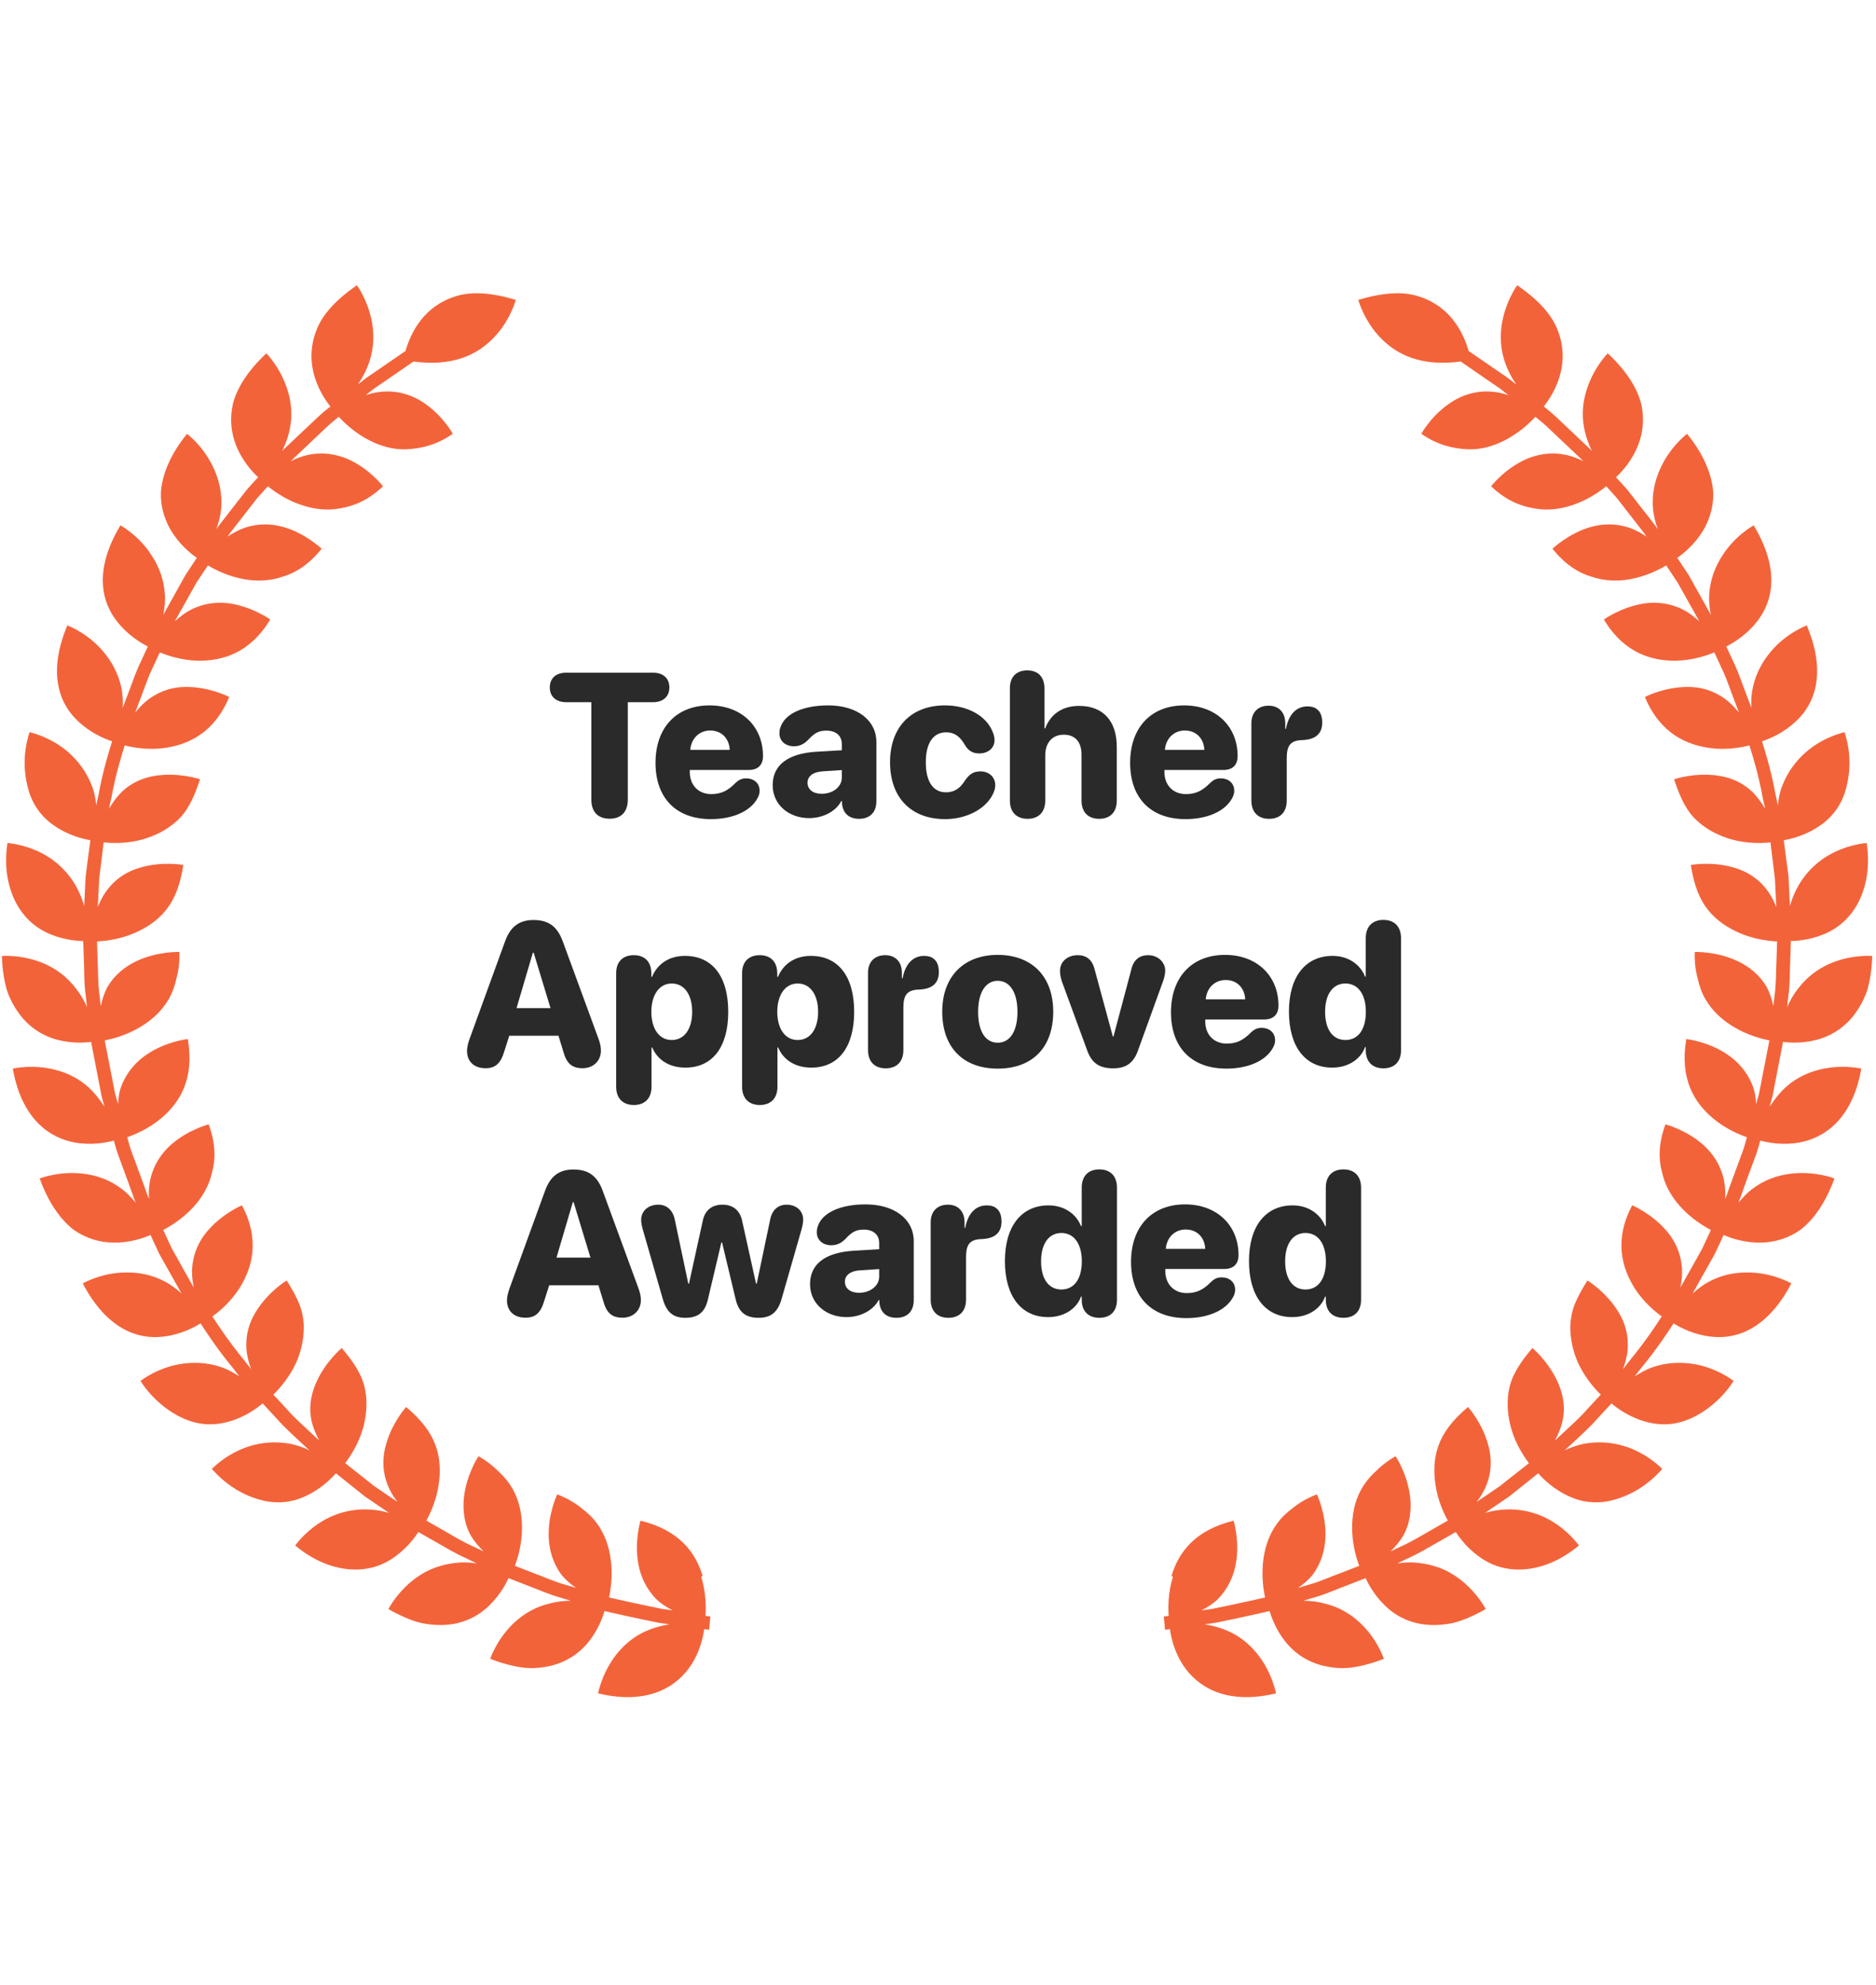
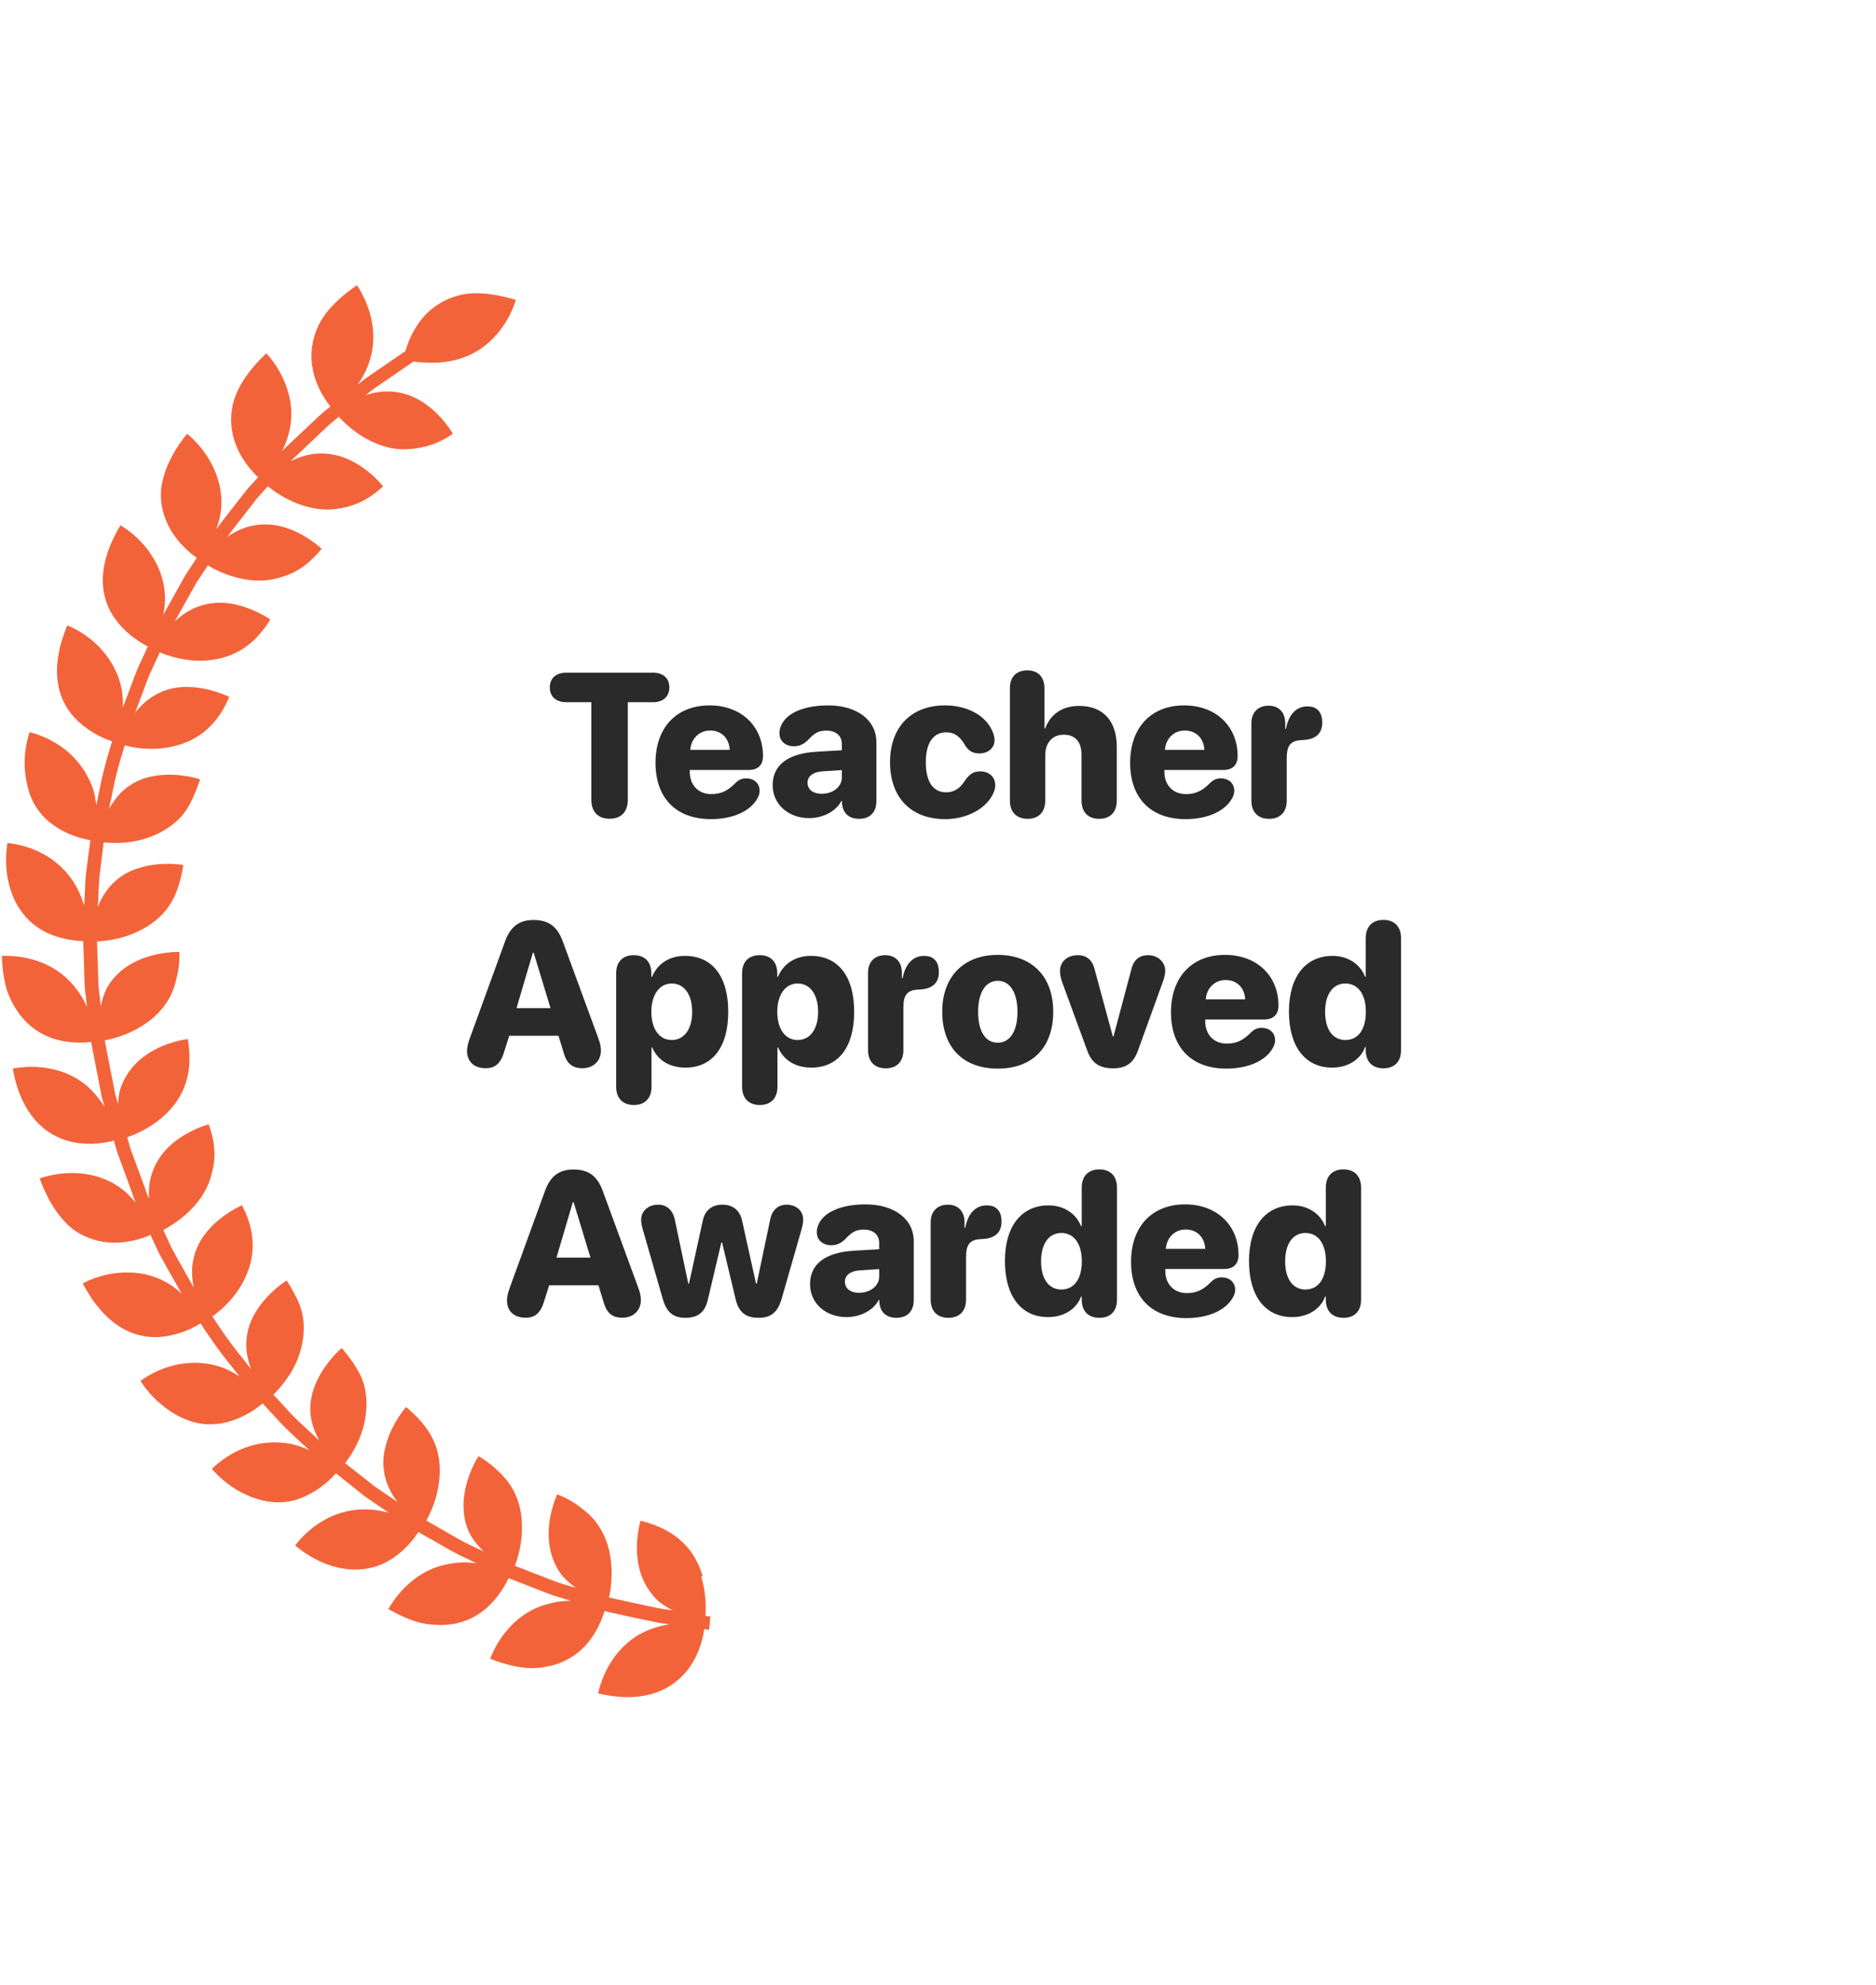
<svg xmlns="http://www.w3.org/2000/svg" width="331" height="350" viewBox="0 0 331 350" fill="none">
  <path d="M123.973 277.926C122.725 273.803 119.89 269.861 113.016 268.184C113.016 268.184 111.859 271.854 112.653 275.955C113.061 278.017 113.968 280.169 115.829 282.05C116.6 282.797 117.576 283.432 118.687 283.998C118.097 283.907 117.485 283.839 116.872 283.749C112.562 282.888 108.297 281.914 108.297 281.914C108.297 281.914 107.979 281.846 107.458 281.732C107.753 280.396 108.161 277.745 107.73 274.8C107.412 272.693 106.709 270.472 105.234 268.547C104.508 267.55 103.578 266.711 102.444 265.85C101.332 264.967 99.971 264.174 98.315 263.54C98.315 263.54 96.636 267.006 96.818 271.197C96.909 273.282 97.498 275.593 99.064 277.722C99.722 278.538 100.606 279.308 101.627 280.033C101.037 279.852 100.47 279.693 99.88 279.512C97.771 278.946 95.774 277.994 94.209 277.45C92.666 276.861 91.645 276.454 91.645 276.454C91.645 276.454 91.396 276.363 90.942 276.182C90.919 276.182 90.874 276.159 90.851 276.136C91.328 274.868 92.122 272.307 92.099 269.362C92.099 267.232 91.713 264.922 90.556 262.769C89.967 261.704 89.195 260.662 88.174 259.711C87.176 258.691 85.974 257.694 84.431 256.811C84.431 256.811 82.276 260.005 81.845 264.174C81.641 266.236 81.845 268.682 83.138 270.925C83.683 271.809 84.431 272.715 85.316 273.599C84.772 273.327 84.227 273.078 83.66 272.806C81.641 271.922 79.781 270.767 78.351 269.951C76.922 269.136 75.969 268.592 75.969 268.592C75.969 268.592 75.697 268.433 75.221 268.161C75.879 266.983 77.036 264.559 77.421 261.659C77.716 259.597 77.694 257.218 76.854 254.908C76.015 252.597 74.381 250.422 71.659 248.133C71.659 248.133 69.073 250.965 68.029 255.043C67.258 257.943 67.485 261.478 70.116 264.854C69.617 264.514 69.118 264.174 68.596 263.834C67.689 263.222 66.781 262.588 65.942 262.022C65.148 261.387 64.4 260.775 63.742 260.277C62.449 259.257 61.586 258.578 61.586 258.578C61.586 258.578 61.337 258.374 60.906 258.034C61.723 256.947 63.242 254.726 64.037 251.917C64.581 249.968 64.899 247.59 64.445 245.188C64.014 242.741 62.607 240.43 60.293 237.734C60.293 237.734 57.322 240.181 55.688 244.055C54.849 246.026 54.418 248.36 55.03 250.829C55.28 251.849 55.733 252.936 56.323 254.047C55.892 253.639 55.438 253.208 54.985 252.8C53.374 251.305 51.741 249.833 50.675 248.586C49.563 247.386 48.814 246.57 48.814 246.57C48.814 246.57 48.587 246.343 48.224 245.958C49.2 245.007 51.015 243.013 52.24 240.34C53.079 238.459 53.646 236.262 53.601 233.769C53.556 232.546 53.306 231.255 52.807 229.963C52.285 228.672 51.514 227.312 50.584 225.817C50.584 225.817 47.294 227.788 45.094 231.413C43.959 233.271 43.301 235.423 43.483 238.006C43.574 239.071 43.869 240.249 44.3 241.45C43.914 240.974 43.528 240.453 43.143 239.954C40.33 236.601 37.948 232.886 37.948 232.886C37.948 232.886 37.766 232.614 37.471 232.161C38.583 231.368 40.67 229.669 42.258 227.176C44.436 223.687 45.978 218.794 42.689 212.563C42.689 212.563 39.127 214.036 36.428 217.298C35.135 218.907 34.091 220.969 33.91 223.574C33.819 224.639 33.932 225.817 34.182 227.063C33.887 226.519 33.592 225.998 33.274 225.455C32.208 223.551 31.119 221.626 30.325 220.198C29.645 218.703 29.168 217.706 29.168 217.706C29.168 217.706 29.032 217.412 28.805 216.913C30.008 216.279 32.322 214.897 34.295 212.676C35.679 211.113 36.881 209.142 37.403 206.809C38.061 204.407 38.061 201.62 36.813 198.29C36.813 198.29 33.07 199.241 30.008 202.028C28.488 203.433 27.149 205.336 26.537 207.896C26.31 208.938 26.196 210.162 26.287 211.43C26.037 210.864 25.811 210.275 25.629 209.663C24.88 207.601 24.109 205.54 23.542 203.999C22.929 202.459 22.68 201.394 22.68 201.394C22.68 201.394 22.589 201.076 22.453 200.555C23.746 200.102 26.242 199.083 28.51 197.157C31.754 194.393 34.34 190.224 33.138 183.246C33.138 183.246 29.304 183.631 25.856 185.988C24.132 187.166 22.498 188.865 21.5 191.312C21.069 192.309 20.888 193.464 20.82 194.71C20.661 194.121 20.502 193.532 20.321 192.943C19.481 188.638 18.642 184.334 18.642 184.334C18.642 184.334 18.574 184.016 18.483 183.473C19.822 183.223 22.43 182.566 24.971 180.98C26.786 179.87 28.533 178.33 29.758 176.223C30.37 175.181 30.824 173.98 31.119 172.598C31.505 171.216 31.709 169.675 31.641 167.885C31.641 167.885 27.784 167.727 23.996 169.539C22.113 170.445 20.184 171.895 18.891 174.184C18.415 175.113 18.029 176.223 17.78 177.446C17.712 176.834 17.644 176.245 17.576 175.634C17.258 173.459 17.326 171.261 17.235 169.63C17.19 167.976 17.145 166.888 17.145 166.888C17.145 166.888 17.145 166.571 17.122 166.027C18.483 165.959 21.16 165.688 23.814 164.509C25.742 163.671 27.762 162.402 29.282 160.499C30.824 158.596 31.8 156.059 32.344 152.547C32.344 152.547 28.556 151.822 24.54 153.068C21.659 153.929 18.778 155.968 17.258 159.978C17.281 159.367 17.326 158.755 17.349 158.143C17.394 157.056 17.462 155.945 17.508 154.926C17.644 153.906 17.757 152.955 17.848 152.139C18.052 150.508 18.188 149.42 18.188 149.42C18.188 149.42 18.233 149.103 18.279 148.56C19.64 148.695 22.317 148.831 25.153 148.038C27.126 147.472 29.259 146.52 31.096 144.867C33.002 143.235 34.182 140.811 35.293 137.435C35.293 137.435 31.664 136.167 27.467 136.801C25.334 137.118 23.179 137.979 21.341 139.792C20.616 140.539 19.89 141.513 19.232 142.624C19.345 142.012 19.481 141.4 19.64 140.788C20.389 136.461 21.75 132.292 21.75 132.292C21.75 132.292 21.84 131.975 21.999 131.454C23.315 131.794 25.969 132.315 28.896 131.93C33.002 131.386 37.743 129.415 40.443 122.913C40.443 122.913 37.04 121.123 32.798 121.146C30.643 121.146 28.465 121.712 26.332 123.23C25.47 123.864 24.631 124.703 23.837 125.677C24.041 125.11 24.268 124.521 24.495 123.955C25.289 121.916 25.969 119.832 26.673 118.336C27.376 116.841 27.83 115.844 27.83 115.844C27.83 115.844 27.966 115.55 28.193 115.051C29.44 115.572 31.981 116.456 34.953 116.524C39.082 116.569 44.05 115.3 47.68 109.251C47.68 109.251 44.549 106.985 40.375 106.396C38.333 106.147 36.019 106.328 33.683 107.529C32.73 108.005 31.777 108.73 30.847 109.568C31.142 109.047 31.437 108.526 31.732 107.982C32.798 106.079 33.887 104.153 34.681 102.726C35.588 101.344 36.201 100.438 36.201 100.438C36.201 100.438 36.382 100.166 36.677 99.713C37.834 100.415 40.239 101.661 43.143 102.16C45.23 102.522 47.476 102.5 49.79 101.729C52.194 101.027 54.531 99.532 56.754 96.768C56.754 96.768 56.051 96.111 54.871 95.295C53.669 94.479 51.968 93.482 49.994 92.939C47.998 92.372 45.684 92.236 43.188 93.075C42.19 93.415 41.169 93.958 40.148 94.638C40.488 94.162 40.806 93.686 41.192 93.233C42.53 91.511 43.891 89.767 44.889 88.475C45.366 87.818 45.865 87.32 46.183 86.957C46.5 86.595 46.682 86.391 46.682 86.391C46.682 86.391 46.909 86.142 47.272 85.757C48.315 86.618 50.516 88.204 53.329 89.11C55.325 89.767 57.616 90.107 59.976 89.653C62.426 89.268 65.012 88.204 67.576 85.757C67.576 85.757 65.239 82.698 61.45 80.999C58.819 79.843 55.166 79.322 51.31 81.339C51.741 80.886 52.194 80.433 52.694 80.002C54.282 78.507 55.892 76.989 57.072 75.856C58.252 74.701 59.114 74.043 59.114 74.043C59.114 74.043 59.363 73.84 59.772 73.5C60.679 74.497 62.63 76.4 65.284 77.714C67.167 78.665 69.39 79.345 71.795 79.232C74.177 79.096 76.99 78.552 79.894 76.49C79.894 76.49 78.034 73.115 74.517 70.872C72.067 69.308 68.574 68.311 64.513 69.694C64.989 69.308 65.488 68.946 65.965 68.561C69.05 66.454 72.113 64.347 72.952 63.758C79.894 64.686 84.159 62.557 86.995 59.679C90.035 56.598 91.01 52.883 91.01 52.883C86.586 51.569 83.093 51.365 80.348 52.271C77.603 53.132 75.674 54.672 74.336 56.349C72.748 58.343 71.954 60.472 71.546 61.9C70.525 62.602 67.576 64.618 64.581 66.68C64.082 67.065 63.605 67.451 63.129 67.813C65.624 64.211 66.124 60.744 65.761 57.686C65.239 53.404 62.97 50.3 62.97 50.3C59.182 52.928 56.845 55.533 55.824 58.252C54.781 60.925 54.781 63.395 55.257 65.479C55.915 68.425 57.435 70.622 58.297 71.687C57.889 72.027 57.616 72.231 57.616 72.231C57.616 72.231 56.732 72.911 55.529 74.089C54.304 75.244 52.671 76.762 51.06 78.303C50.629 78.688 50.198 79.118 49.79 79.526C51.695 75.629 51.718 72.208 50.856 69.218C49.699 65.026 46.999 62.308 46.999 62.308C43.642 65.457 41.804 68.47 41.101 71.211C40.466 74.021 40.851 76.468 41.623 78.461C42.712 81.271 44.549 83.242 45.547 84.171C45.184 84.579 44.958 84.805 44.958 84.805C44.958 84.805 44.776 85.009 44.436 85.371C44.118 85.734 43.619 86.233 43.12 86.912C42.077 88.226 40.715 89.993 39.331 91.761C38.9 92.282 38.537 92.803 38.175 93.324C38.605 92.1 38.9 90.922 39.014 89.79C39.263 87.139 38.674 84.76 37.789 82.766C36.904 80.772 35.724 79.209 34.749 78.144C33.773 77.079 33.002 76.513 33.002 76.513C30.076 80.093 28.805 83.4 28.442 86.165C28.17 88.996 28.964 91.398 30.008 93.278C31.505 95.907 33.615 97.606 34.726 98.376C34.431 98.829 34.25 99.101 34.25 99.101C34.25 99.101 33.637 100.03 32.707 101.435C31.89 102.885 30.802 104.856 29.713 106.804C29.395 107.371 29.1 107.892 28.805 108.435C29.055 107.189 29.168 105.989 29.1 104.878C28.941 102.205 28.034 99.939 26.854 98.104C24.608 94.479 21.251 92.644 21.251 92.644C16.464 100.596 17.961 106.238 20.683 109.636C22.567 112.038 24.88 113.397 26.083 114.009C25.856 114.507 25.72 114.802 25.72 114.802C25.72 114.802 25.243 115.821 24.54 117.339C23.837 118.857 23.134 120.987 22.317 123.071C22.09 123.66 21.886 124.227 21.659 124.816C21.704 123.547 21.659 122.369 21.41 121.282C20.865 118.653 19.572 116.501 18.211 114.892C15.488 111.63 11.881 110.293 11.881 110.293C8.297 118.835 10.566 124.227 13.764 127.172C15.965 129.279 18.46 130.299 19.776 130.729C19.617 131.25 19.526 131.567 19.526 131.567C19.526 131.567 18.143 135.827 17.371 140.245C17.235 140.834 17.099 141.423 16.986 142.012C16.85 140.766 16.645 139.633 16.214 138.591C15.239 136.053 13.719 134.15 12.154 132.746C8.978 129.914 5.212 129.121 5.212 129.121C3.805 133.516 4.35 137.141 5.166 139.792C6.074 142.465 7.662 144.3 9.477 145.546C11.972 147.313 14.604 147.948 15.942 148.174C15.874 148.718 15.829 149.035 15.829 149.035C15.829 149.035 15.693 150.145 15.466 151.799C15.352 152.638 15.239 153.612 15.103 154.631C15.057 155.674 14.989 156.784 14.944 157.917C14.921 158.551 14.876 159.163 14.853 159.774C13.651 155.538 11.201 152.91 8.728 151.256C5.144 148.899 1.31 148.673 1.31 148.673C0.629 153.249 1.537 156.738 2.83 159.231C4.168 161.745 5.983 163.309 7.889 164.306C10.634 165.688 13.333 165.937 14.694 165.959C14.694 166.503 14.717 166.82 14.717 166.82C14.717 166.82 14.74 167.931 14.808 169.607C14.899 171.284 14.808 173.527 15.148 175.747C15.216 176.359 15.284 176.993 15.352 177.605C14.831 176.427 14.218 175.384 13.537 174.501C11.927 172.348 10.044 170.966 8.07 170.06C4.168 168.27 0.334 168.588 0.334 168.588C0.402 170.898 0.72 172.892 1.196 174.569C1.763 176.268 2.557 177.65 3.397 178.805C5.098 181.094 7.185 182.385 9.182 183.088C12.018 184.062 14.717 183.926 16.078 183.745C16.169 184.288 16.237 184.605 16.237 184.605L17.939 193.373C18.097 193.985 18.279 194.574 18.438 195.186C17.734 194.098 16.986 193.147 16.237 192.354C14.399 190.451 12.244 189.363 10.157 188.774C6.006 187.573 2.262 188.457 2.262 188.457C3.85 197.587 9.023 200.737 13.175 201.484C16.146 202.028 18.778 201.507 20.094 201.144C20.23 201.666 20.321 201.983 20.321 201.983C20.321 201.983 20.593 203.07 21.205 204.634C21.795 206.197 22.567 208.304 23.315 210.411C23.497 211 23.724 211.544 23.95 212.11C23.134 211.158 22.34 210.298 21.477 209.663C19.345 208.055 17.031 207.284 14.876 207.012C10.566 206.423 7.004 207.828 7.004 207.828C8.569 212.155 10.656 215.01 12.834 216.755C15.171 218.454 17.576 219.065 19.731 219.133C22.771 219.247 25.311 218.34 26.559 217.797C26.786 218.295 26.922 218.59 26.922 218.59C26.922 218.59 27.399 219.609 28.102 221.127C28.919 222.577 30.008 224.548 31.119 226.497C31.437 227.04 31.732 227.584 32.026 228.128C31.096 227.267 30.144 226.565 29.168 226.044C26.809 224.775 24.381 224.367 22.203 224.412C17.939 224.412 14.604 226.338 14.604 226.338C18.914 234.562 24.495 236.261 28.828 235.718C31.845 235.378 34.227 234.109 35.384 233.384C35.679 233.837 35.861 234.109 35.861 234.109C35.861 234.109 38.265 237.87 41.146 241.314C41.509 241.79 41.872 242.265 42.235 242.741C41.192 242.061 40.171 241.495 39.127 241.133C36.586 240.226 34.068 240.226 32.026 240.521C27.83 241.133 24.79 243.534 24.79 243.534C26.037 245.483 27.467 246.91 28.873 248.02C30.28 249.13 31.664 249.901 32.979 250.399C35.588 251.441 38.084 251.328 40.194 250.761C43.143 249.968 45.298 248.383 46.341 247.499C46.704 247.884 46.931 248.133 46.931 248.133C46.931 248.133 47.68 248.949 48.837 250.195C49.926 251.464 51.582 252.982 53.215 254.5C53.692 254.93 54.145 255.361 54.599 255.768C53.442 255.225 52.308 254.84 51.196 254.613C48.519 254.137 46.115 254.409 44.096 255.021C40.012 256.267 37.38 259.054 37.38 259.054C40.443 262.52 43.755 263.993 46.477 264.65C49.245 265.261 51.627 264.876 53.646 263.97C56.459 262.747 58.365 260.843 59.273 259.824C59.703 260.164 59.953 260.368 59.953 260.368C59.953 260.368 60.815 261.07 62.131 262.112C62.789 262.633 63.56 263.245 64.377 263.902C65.239 264.491 66.169 265.125 67.099 265.76C67.621 266.122 68.143 266.462 68.642 266.802C64.4 265.601 60.883 266.326 58.161 267.572C54.282 269.407 52.081 272.557 52.081 272.557C55.643 275.502 59.046 276.589 61.881 276.771C64.717 276.952 67.008 276.227 68.846 275.094C71.455 273.486 73.088 271.311 73.814 270.178C74.291 270.45 74.563 270.608 74.563 270.608C74.563 270.608 75.538 271.175 76.99 271.99C78.442 272.806 80.348 273.984 82.412 274.89C82.979 275.162 83.546 275.434 84.091 275.706C82.821 275.525 81.618 275.479 80.484 275.615C77.784 275.91 75.629 276.748 73.837 277.971C70.275 280.35 68.528 283.771 68.528 283.771C70.525 284.904 72.385 285.72 74.086 286.173C75.833 286.558 77.421 286.649 78.85 286.535C81.686 286.309 83.864 285.221 85.52 283.862C87.857 281.914 89.15 279.557 89.717 278.311C89.74 278.311 89.785 278.334 89.808 278.357C90.262 278.538 90.534 278.629 90.534 278.629C90.534 278.629 91.577 279.036 93.143 279.648C94.731 280.214 96.75 281.166 98.905 281.755C99.495 281.936 100.107 282.118 100.697 282.299C99.404 282.321 98.202 282.457 97.135 282.752C94.549 283.318 92.507 284.564 90.897 286.014C87.698 288.892 86.496 292.539 86.496 292.539C88.651 293.378 90.602 293.876 92.349 294.103C94.118 294.307 95.729 294.103 97.113 293.785C99.903 293.128 101.9 291.724 103.329 290.16C105.348 287.94 106.278 285.403 106.664 284.111C107.185 284.247 107.503 284.315 107.503 284.315C107.503 284.315 111.859 285.312 116.26 286.196C116.872 286.286 117.507 286.377 118.12 286.445C116.85 286.671 115.693 286.966 114.649 287.374C112.176 288.303 110.316 289.866 108.955 291.52C106.21 294.85 105.529 298.634 105.529 298.634C114.581 300.809 119.504 297.252 121.841 293.785C123.519 291.293 124.064 288.665 124.245 287.306C124.79 287.374 125.107 287.419 125.107 287.419L125.334 285.086C125.334 285.086 125.017 285.04 124.472 284.972C124.563 283.613 124.608 280.917 123.723 278.062L123.973 277.926Z" fill="#F3633A" />
-   <path d="M206.695 277.926C207.943 273.803 210.779 269.861 217.653 268.184C217.653 268.184 218.81 271.854 218.016 275.955C217.607 278.017 216.7 280.169 214.84 282.05C214.068 282.797 213.093 283.432 211.981 283.998C212.571 283.907 213.184 283.839 213.796 283.749C218.106 282.888 222.371 281.914 222.371 281.914C222.371 281.914 222.689 281.846 223.211 281.732C222.916 280.396 222.508 277.745 222.939 274.8C223.256 272.693 223.959 270.472 225.434 268.547C226.16 267.55 227.09 266.711 228.224 265.85C229.336 264.967 230.697 264.174 232.353 263.54C232.353 263.54 234.032 267.006 233.851 271.197C233.76 273.282 233.17 275.593 231.605 277.722C230.947 278.538 230.062 279.308 229.041 280.033C229.631 279.852 230.198 279.693 230.788 279.512C232.898 278.946 234.894 277.994 236.459 277.45C238.002 276.861 239.023 276.454 239.023 276.454C239.023 276.454 239.273 276.363 239.726 276.182C239.749 276.182 239.794 276.159 239.817 276.136C239.341 274.868 238.547 272.307 238.569 269.362C238.569 267.232 238.955 264.922 240.112 262.769C240.702 261.704 241.473 260.662 242.494 259.711C243.492 258.691 244.694 257.694 246.237 256.811C246.237 256.811 248.392 260.005 248.823 264.174C249.028 266.236 248.823 268.682 247.53 270.925C246.986 271.809 246.237 272.715 245.352 273.599C245.897 273.327 246.441 273.078 247.008 272.806C249.028 271.922 250.888 270.767 252.317 269.951C253.746 269.136 254.699 268.592 254.699 268.592C254.699 268.592 254.971 268.433 255.448 268.161C254.79 266.983 253.633 264.559 253.247 261.659C252.952 259.597 252.975 257.218 253.814 254.908C254.654 252.597 256.287 250.422 259.009 248.133C259.009 248.133 261.596 250.965 262.639 255.043C263.41 257.943 263.184 261.478 260.552 264.854C261.051 264.514 261.55 264.174 262.072 263.834C262.979 263.222 263.887 262.588 264.726 262.022C265.52 261.387 266.269 260.775 266.927 260.277C268.22 259.257 269.082 258.578 269.082 258.578C269.082 258.578 269.332 258.374 269.763 258.034C268.946 256.947 267.426 254.726 266.632 251.917C266.087 249.968 265.77 247.59 266.224 245.188C266.655 242.741 268.061 240.43 270.375 237.734C270.375 237.734 273.347 240.181 274.98 244.055C275.82 246.026 276.251 248.36 275.638 250.829C275.389 251.849 274.935 252.936 274.345 254.047C274.776 253.639 275.23 253.208 275.684 252.8C277.294 251.305 278.928 249.833 279.994 248.586C281.106 247.386 281.854 246.57 281.854 246.57C281.854 246.57 282.081 246.343 282.444 245.958C281.469 245.007 279.654 243.013 278.429 240.34C277.589 238.459 277.022 236.262 277.067 233.769C277.113 232.546 277.362 231.255 277.861 229.963C278.383 228.672 279.155 227.312 280.085 225.817C280.085 225.817 283.374 227.788 285.575 231.413C286.709 233.271 287.367 235.423 287.185 238.006C287.095 239.071 286.8 240.249 286.369 241.45C286.754 240.974 287.14 240.453 287.526 239.954C290.339 236.601 292.721 232.886 292.721 232.886C292.721 232.886 292.902 232.614 293.197 232.161C292.086 231.368 289.998 229.669 288.41 227.176C286.233 223.687 284.69 218.794 287.979 212.563C287.979 212.563 291.541 214.036 294.241 217.298C295.534 218.907 296.577 220.969 296.759 223.574C296.85 224.639 296.736 225.817 296.487 227.063C296.782 226.519 297.077 225.998 297.394 225.455C298.46 223.551 299.549 221.626 300.343 220.198C301.024 218.703 301.5 217.706 301.5 217.706C301.5 217.706 301.636 217.412 301.863 216.913C300.661 216.279 298.347 214.897 296.373 212.676C294.989 211.113 293.787 209.142 293.265 206.809C292.607 204.407 292.607 201.62 293.855 198.29C293.855 198.29 297.598 199.241 300.661 202.028C302.181 203.433 303.519 205.336 304.132 207.896C304.359 208.938 304.472 210.162 304.381 211.43C304.631 210.864 304.858 210.275 305.039 209.663C305.788 207.601 306.559 205.54 307.126 203.999C307.739 202.459 307.988 201.394 307.988 201.394C307.988 201.394 308.079 201.076 308.215 200.555C306.922 200.102 304.427 199.083 302.158 197.157C298.914 194.393 296.328 190.224 297.53 183.246C297.53 183.246 301.364 183.631 304.812 185.988C306.537 187.166 308.17 188.865 309.168 191.312C309.599 192.309 309.781 193.464 309.849 194.71C310.008 194.121 310.166 193.532 310.348 192.943C311.187 188.638 312.027 184.334 312.027 184.334C312.027 184.334 312.095 184.016 312.185 183.473C310.847 183.223 308.238 182.566 305.697 180.98C303.882 179.87 302.135 178.33 300.91 176.223C300.298 175.181 299.844 173.98 299.549 172.598C299.164 171.216 298.959 169.675 299.028 167.885C299.028 167.885 302.884 167.727 306.673 169.539C308.556 170.445 310.484 171.895 311.777 174.184C312.253 175.113 312.639 176.223 312.889 177.446C312.957 176.834 313.025 176.245 313.093 175.634C313.41 173.459 313.342 171.261 313.433 169.63C313.479 167.976 313.524 166.888 313.524 166.888C313.524 166.888 313.524 166.571 313.547 166.027C312.185 165.959 309.508 165.688 306.854 164.509C304.926 163.671 302.907 162.402 301.387 160.499C299.844 158.596 298.869 156.059 298.324 152.547C298.324 152.547 302.113 151.822 306.128 153.068C309.009 153.929 311.89 155.968 313.41 159.978C313.388 159.367 313.342 158.755 313.32 158.143C313.274 157.056 313.206 155.945 313.161 154.926C313.025 153.906 312.911 152.955 312.821 152.139C312.616 150.508 312.48 149.42 312.48 149.42C312.48 149.42 312.435 149.103 312.39 148.56C311.028 148.695 308.351 148.831 305.516 148.038C303.542 147.472 301.41 146.52 299.572 144.867C297.666 143.235 296.487 140.811 295.375 137.435C295.375 137.435 299.005 136.167 303.202 136.801C305.334 137.118 307.489 137.979 309.327 139.792C310.053 140.539 310.779 141.513 311.437 142.624C311.323 142.012 311.187 141.4 311.028 140.788C310.28 136.461 308.919 132.292 308.919 132.292C308.919 132.292 308.828 131.975 308.669 131.454C307.353 131.794 304.699 132.315 301.773 131.93C297.666 131.386 292.925 129.415 290.225 122.913C290.225 122.913 293.628 121.123 297.871 121.146C300.026 121.146 302.204 121.712 304.336 123.23C305.198 123.864 306.037 124.703 306.832 125.677C306.627 125.11 306.4 124.521 306.174 123.955C305.38 121.916 304.699 119.832 303.996 118.336C303.292 116.841 302.839 115.844 302.839 115.844C302.839 115.844 302.703 115.55 302.476 115.051C301.228 115.572 298.687 116.456 295.715 116.524C291.586 116.569 286.618 115.3 282.988 109.251C282.988 109.251 286.119 106.985 290.293 106.396C292.335 106.147 294.649 106.328 296.986 107.529C297.939 108.005 298.891 108.73 299.822 109.568C299.527 109.047 299.232 108.526 298.937 107.982C297.871 106.079 296.782 104.153 295.988 102.726C295.08 101.344 294.468 100.438 294.468 100.438C294.468 100.438 294.286 100.166 293.991 99.713C292.834 100.415 290.43 101.661 287.526 102.16C285.439 102.522 283.193 102.5 280.879 101.729C278.474 101.027 276.137 99.532 273.914 96.768C273.914 96.768 274.617 96.111 275.797 95.295C276.999 94.479 278.701 93.482 280.675 92.939C282.671 92.372 284.985 92.236 287.48 93.075C288.479 93.415 289.499 93.958 290.52 94.638C290.18 94.162 289.862 93.686 289.477 93.233C288.138 91.511 286.777 89.767 285.779 88.475C285.302 87.818 284.803 87.32 284.486 86.957C284.168 86.595 283.987 86.391 283.987 86.391C283.987 86.391 283.76 86.142 283.397 85.757C282.353 86.618 280.153 88.204 277.34 89.11C275.343 89.767 273.052 90.107 270.693 89.653C268.243 89.268 265.656 88.204 263.093 85.757C263.093 85.757 265.43 82.698 269.218 80.999C271.85 79.843 275.502 79.322 279.359 81.339C278.928 80.886 278.474 80.433 277.975 80.002C276.387 78.507 274.776 76.989 273.596 75.856C272.417 74.701 271.555 74.043 271.555 74.043C271.555 74.043 271.305 73.84 270.897 73.5C269.989 74.497 268.038 76.4 265.384 77.714C263.501 78.665 261.278 79.345 258.873 79.232C256.491 79.096 253.678 78.552 250.774 76.49C250.774 76.49 252.635 73.115 256.151 70.872C258.601 69.308 262.095 68.311 266.155 69.694C265.679 69.308 265.18 68.946 264.704 68.561C261.618 66.454 258.556 64.347 257.716 63.758C250.774 64.686 246.509 62.557 243.674 59.679C240.634 56.598 239.658 52.883 239.658 52.883C244.082 51.569 247.576 51.365 250.321 52.271C253.066 53.132 254.994 54.672 256.332 56.349C257.92 58.343 258.714 60.472 259.123 61.9C260.144 62.602 263.093 64.618 266.087 66.68C266.586 67.065 267.063 67.451 267.539 67.813C265.044 64.211 264.545 60.744 264.908 57.686C265.43 53.404 267.698 50.3 267.698 50.3C271.487 52.928 273.823 55.533 274.844 58.252C275.888 60.925 275.888 63.395 275.411 65.479C274.753 68.425 273.234 70.622 272.371 71.687C272.78 72.027 273.052 72.231 273.052 72.231C273.052 72.231 273.937 72.911 275.139 74.089C276.364 75.244 277.998 76.762 279.608 78.303C280.039 78.688 280.47 79.118 280.879 79.526C278.973 75.629 278.95 72.208 279.812 69.218C280.969 65.026 283.669 62.308 283.669 62.308C287.027 65.457 288.864 68.47 289.567 71.211C290.203 74.021 289.817 76.468 289.046 78.461C287.957 81.271 286.119 83.242 285.121 84.171C285.484 84.579 285.711 84.805 285.711 84.805C285.711 84.805 285.892 85.009 286.233 85.371C286.55 85.734 287.049 86.233 287.548 86.912C288.592 88.226 289.953 89.993 291.337 91.761C291.768 92.282 292.131 92.803 292.494 93.324C292.063 92.1 291.768 90.922 291.655 89.79C291.405 87.139 291.995 84.76 292.88 82.766C293.764 80.772 294.944 79.209 295.92 78.144C296.895 77.079 297.666 76.513 297.666 76.513C300.593 80.093 301.863 83.4 302.226 86.165C302.498 88.996 301.704 91.398 300.661 93.278C299.164 95.907 297.054 97.606 295.942 98.376C296.237 98.829 296.419 99.101 296.419 99.101C296.419 99.101 297.031 100.03 297.961 101.435C298.778 102.885 299.867 104.856 300.956 106.804C301.273 107.371 301.568 107.892 301.863 108.435C301.614 107.189 301.5 105.989 301.568 104.878C301.727 102.205 302.635 99.939 303.814 98.104C306.06 94.479 309.418 92.644 309.418 92.644C314.204 100.596 312.707 106.238 309.985 109.636C308.102 112.038 305.788 113.397 304.586 114.009C304.812 114.507 304.949 114.802 304.949 114.802C304.949 114.802 305.425 115.821 306.128 117.339C306.832 118.857 307.535 120.987 308.351 123.071C308.578 123.66 308.783 124.227 309.009 124.816C308.964 123.547 309.009 122.369 309.259 121.282C309.803 118.653 311.096 116.501 312.458 114.892C315.18 111.63 318.787 110.293 318.787 110.293C322.371 118.835 320.103 124.227 316.904 127.172C314.704 129.279 312.208 130.299 310.892 130.729C311.051 131.25 311.142 131.567 311.142 131.567C311.142 131.567 312.526 135.827 313.297 140.245C313.433 140.834 313.569 141.423 313.683 142.012C313.819 140.766 314.023 139.633 314.454 138.591C315.43 136.053 316.949 134.15 318.515 132.746C321.691 129.914 325.457 129.121 325.457 129.121C326.863 133.516 326.319 137.141 325.502 139.792C324.595 142.465 323.007 144.3 321.192 145.546C318.696 147.313 316.065 147.948 314.726 148.174C314.794 148.718 314.84 149.035 314.84 149.035C314.84 149.035 314.976 150.145 315.203 151.799C315.316 152.638 315.43 153.612 315.566 154.631C315.611 155.674 315.679 156.784 315.724 157.917C315.747 158.551 315.792 159.163 315.815 159.774C317.018 155.538 319.468 152.91 321.94 151.256C325.525 148.899 329.359 148.673 329.359 148.673C330.039 153.249 329.132 156.738 327.839 159.231C326.5 161.745 324.685 163.309 322.78 164.306C320.035 165.688 317.335 165.937 315.974 165.959C315.974 166.503 315.951 166.82 315.951 166.82C315.951 166.82 315.929 167.931 315.861 169.607C315.77 171.284 315.861 173.527 315.52 175.747C315.452 176.359 315.384 176.993 315.316 177.605C315.838 176.427 316.45 175.384 317.131 174.501C318.742 172.348 320.625 170.966 322.598 170.06C326.5 168.27 330.334 168.588 330.334 168.588C330.266 170.898 329.949 172.892 329.472 174.569C328.905 176.268 328.111 177.65 327.272 178.805C325.57 181.094 323.483 182.385 321.487 183.088C318.651 184.062 315.951 183.926 314.59 183.745C314.499 184.288 314.431 184.605 314.431 184.605L312.73 193.373C312.571 193.985 312.39 194.574 312.231 195.186C312.934 194.098 313.683 193.147 314.431 192.354C316.269 190.451 318.424 189.363 320.511 188.774C324.663 187.573 328.406 188.457 328.406 188.457C326.818 197.587 321.645 200.737 317.494 201.484C314.522 202.028 311.89 201.507 310.575 201.144C310.439 201.666 310.348 201.983 310.348 201.983C310.348 201.983 310.076 203.07 309.463 204.634C308.873 206.197 308.102 208.304 307.353 210.411C307.172 211 306.945 211.544 306.718 212.11C307.535 211.158 308.329 210.298 309.191 209.663C311.323 208.055 313.637 207.284 315.792 207.012C320.103 206.423 323.665 207.828 323.665 207.828C322.099 212.155 320.012 215.01 317.834 216.755C315.498 218.454 313.093 219.065 310.938 219.133C307.898 219.247 305.357 218.34 304.109 217.797C303.882 218.295 303.746 218.59 303.746 218.59C303.746 218.59 303.27 219.609 302.567 221.127C301.75 222.577 300.661 224.548 299.549 226.497C299.232 227.04 298.937 227.584 298.642 228.128C299.572 227.267 300.525 226.565 301.5 226.044C303.86 224.775 306.287 224.367 308.465 224.412C312.73 224.412 316.065 226.338 316.065 226.338C311.754 234.562 306.174 236.261 301.841 235.718C298.823 235.378 296.441 234.109 295.284 233.384C294.989 233.837 294.808 234.109 294.808 234.109C294.808 234.109 292.403 237.87 289.522 241.314C289.159 241.79 288.796 242.265 288.433 242.741C289.477 242.061 290.498 241.495 291.541 241.133C294.082 240.226 296.6 240.226 298.642 240.521C302.839 241.133 305.879 243.534 305.879 243.534C304.631 245.483 303.202 246.91 301.795 248.02C300.389 249.13 299.005 249.901 297.689 250.399C295.08 251.441 292.585 251.328 290.475 250.761C287.526 249.968 285.371 248.383 284.327 247.499C283.964 247.884 283.737 248.133 283.737 248.133C283.737 248.133 282.988 248.949 281.832 250.195C280.743 251.464 279.086 252.982 277.453 254.5C276.977 254.93 276.523 255.361 276.069 255.768C277.226 255.225 278.361 254.84 279.472 254.613C282.149 254.137 284.554 254.409 286.573 255.021C290.656 256.267 293.288 259.054 293.288 259.054C290.225 262.52 286.913 263.993 284.191 264.65C281.423 265.261 279.041 264.876 277.022 263.97C274.209 262.747 272.303 260.843 271.396 259.824C270.965 260.164 270.715 260.368 270.715 260.368C270.715 260.368 269.853 261.07 268.537 262.112C267.88 262.633 267.108 263.245 266.292 263.902C265.43 264.491 264.499 265.125 263.569 265.76C263.047 266.122 262.526 266.462 262.027 266.802C266.269 265.601 269.785 266.326 272.508 267.572C276.387 269.407 278.587 272.557 278.587 272.557C275.026 275.502 271.623 276.589 268.787 276.771C265.951 276.952 263.66 276.227 261.822 275.094C259.214 273.486 257.58 271.311 256.854 270.178C256.378 270.45 256.106 270.608 256.106 270.608C256.106 270.608 255.13 271.175 253.678 271.99C252.226 272.806 250.321 273.984 248.256 274.89C247.689 275.162 247.122 275.434 246.577 275.706C247.848 275.525 249.05 275.479 250.185 275.615C252.884 275.91 255.039 276.748 256.831 277.971C260.393 280.35 262.14 283.771 262.14 283.771C260.144 284.904 258.283 285.72 256.582 286.173C254.835 286.558 253.247 286.649 251.818 286.535C248.982 286.309 246.804 285.221 245.148 283.862C242.812 281.914 241.518 279.557 240.951 278.311C240.929 278.311 240.883 278.334 240.861 278.357C240.407 278.538 240.135 278.629 240.135 278.629C240.135 278.629 239.091 279.036 237.526 279.648C235.938 280.214 233.919 281.166 231.763 281.755C231.174 281.936 230.561 282.118 229.971 282.299C231.264 282.321 232.467 282.457 233.533 282.752C236.119 283.318 238.161 284.564 239.772 286.014C242.97 288.892 244.173 292.539 244.173 292.539C242.018 293.378 240.067 293.876 238.32 294.103C236.55 294.307 234.939 294.103 233.556 293.785C230.765 293.128 228.769 291.724 227.34 290.16C225.321 287.94 224.39 285.403 224.005 284.111C223.483 284.247 223.165 284.315 223.165 284.315C223.165 284.315 218.81 285.312 214.409 286.196C213.796 286.286 213.161 286.377 212.548 286.445C213.819 286.671 214.976 286.966 216.019 287.374C218.492 288.303 220.352 289.866 221.714 291.52C224.459 294.85 225.139 298.634 225.139 298.634C216.087 300.809 211.165 297.252 208.828 293.785C207.149 291.293 206.605 288.665 206.423 287.306C205.879 287.374 205.561 287.419 205.561 287.419L205.334 285.086C205.334 285.086 205.652 285.04 206.196 284.972C206.106 283.613 206.06 280.917 206.945 278.062L206.695 277.926Z" fill="#F3633A" />
  <path d="M107.555 144.387C105.516 144.387 104.338 143.174 104.338 141.029V123.838H99.891C98.168 123.838 97.008 122.889 97.008 121.236C97.008 119.584 98.133 118.635 99.891 118.635H115.236C116.977 118.635 118.102 119.584 118.102 121.236C118.102 122.889 116.941 123.838 115.236 123.838H110.771V141.029C110.771 143.174 109.594 144.387 107.555 144.387ZM125.432 144.457C119.297 144.457 115.658 140.748 115.658 134.525C115.658 128.32 119.35 124.4 125.186 124.4C130.881 124.4 134.625 128.162 134.625 133.33C134.625 134.912 133.729 135.791 132.111 135.791H121.705V136.143C121.705 138.463 123.234 140.045 125.484 140.045C127.189 140.045 128.367 139.5 129.756 138.094C130.406 137.479 130.916 137.268 131.689 137.268C132.955 137.268 134.027 138.076 134.027 139.447C134.027 139.922 133.887 140.396 133.605 140.854C132.34 143.104 129.246 144.457 125.432 144.457ZM121.793 132.24H128.754C128.648 130.166 127.26 128.83 125.309 128.83C123.375 128.83 121.951 130.236 121.793 132.24ZM142.764 144.281C139.195 144.281 136.33 141.926 136.33 138.463C136.33 134.877 139.09 132.873 144.047 132.574L148.529 132.311V131.221C148.529 129.691 147.439 128.848 145.805 128.848C144.469 128.848 143.73 129.234 142.535 130.535C141.814 131.256 141.023 131.607 140.074 131.607C138.58 131.607 137.525 130.676 137.525 129.34C137.525 128.9 137.578 128.584 137.719 128.215C138.527 125.842 141.727 124.4 146.121 124.4C151.236 124.4 154.629 127.02 154.629 130.869V141.275C154.629 143.402 153.346 144.404 151.57 144.404C149.918 144.404 148.74 143.543 148.564 141.715V141.275H148.441C147.404 143.209 145.066 144.281 142.764 144.281ZM144.979 139.992C146.877 139.992 148.529 138.832 148.529 137.127V135.809L145.049 136.037C143.414 136.16 142.482 136.916 142.482 138.041C142.482 139.254 143.484 139.992 144.979 139.992ZM166.758 144.457C160.764 144.457 157.037 140.678 157.037 134.42C157.037 128.232 160.764 124.4 166.723 124.4C170.678 124.4 173.912 126.176 175.09 128.936C175.336 129.463 175.477 130.043 175.477 130.518C175.477 132.012 174.229 132.873 172.805 132.873C171.609 132.873 170.854 132.398 170.256 131.396C169.359 129.832 168.357 129.146 166.951 129.146C164.666 129.146 163.348 131.027 163.348 134.42C163.348 137.848 164.631 139.729 166.916 139.729C168.498 139.729 169.465 138.885 170.186 137.76C170.994 136.582 171.68 136.037 172.998 136.037C174.387 136.037 175.6 136.934 175.6 138.48C175.6 138.955 175.477 139.482 175.16 140.098C173.895 142.682 170.52 144.457 166.758 144.457ZM181.312 144.404C179.484 144.404 178.184 143.35 178.184 141.17V121.395C178.184 119.391 179.309 118.23 181.242 118.23C183.176 118.23 184.283 119.391 184.283 121.412V128.461H184.406C185.391 125.895 187.482 124.488 190.4 124.488C194.672 124.488 197.045 127.195 197.045 131.713V141.17C197.045 143.35 195.762 144.404 193.934 144.404C192.105 144.404 190.822 143.35 190.822 141.17V133.066C190.822 130.904 189.75 129.568 187.693 129.568C185.602 129.568 184.424 131.062 184.424 133.207V141.17C184.424 143.35 183.123 144.404 181.312 144.404ZM209.174 144.457C203.039 144.457 199.4 140.748 199.4 134.525C199.4 128.32 203.092 124.4 208.928 124.4C214.623 124.4 218.367 128.162 218.367 133.33C218.367 134.912 217.471 135.791 215.854 135.791H205.447V136.143C205.447 138.463 206.977 140.045 209.227 140.045C210.932 140.045 212.109 139.5 213.498 138.094C214.148 137.479 214.658 137.268 215.432 137.268C216.697 137.268 217.77 138.076 217.77 139.447C217.77 139.922 217.629 140.396 217.348 140.854C216.082 143.104 212.988 144.457 209.174 144.457ZM205.535 132.24H212.496C212.391 130.166 211.002 128.83 209.051 128.83C207.117 128.83 205.693 130.236 205.535 132.24ZM223.922 144.404C222.006 144.404 220.793 143.279 220.793 141.17V127.564C220.793 125.561 222.023 124.453 223.834 124.453C225.574 124.453 226.77 125.561 226.77 127.582V128.531H226.893C227.367 125.947 228.773 124.576 230.689 124.576C231.393 124.576 231.955 124.734 232.359 125.068C232.975 125.525 233.291 126.316 233.291 127.441C233.291 128.426 232.992 129.164 232.412 129.674C231.832 130.201 230.953 130.465 229.793 130.518C227.648 130.57 227.033 131.52 227.033 133.699V141.17C227.033 143.279 225.82 144.404 223.922 144.404ZM85.688 188.387C83.648 188.387 82.4 187.227 82.4 185.311C82.4 184.766 82.576 183.975 82.857 183.201L89.115 166.01C90.047 163.426 91.611 162.248 94.125 162.248C96.779 162.248 98.326 163.373 99.293 166.01L105.604 183.201C105.902 184.027 106.025 184.625 106.025 185.293C106.025 187.104 104.672 188.387 102.791 188.387C100.928 188.387 99.961 187.543 99.398 185.469L98.537 182.656H89.853L88.992 185.363C88.377 187.508 87.41 188.387 85.688 188.387ZM91.137 177.787H97.131L94.16 168.014H94.019L91.137 177.787ZM111.844 194.873C110.016 194.873 108.715 193.818 108.715 191.639V171.652C108.715 169.49 109.998 168.453 111.826 168.453C113.637 168.453 114.92 169.49 114.92 171.67V172.268H115.043C116.01 169.965 118.084 168.576 120.844 168.576C125.678 168.576 128.49 172.18 128.49 178.438C128.49 184.678 125.695 188.281 120.932 188.281C118.119 188.281 116.01 186.945 115.078 184.73H114.955V191.639C114.955 193.818 113.654 194.873 111.844 194.873ZM118.523 183.412C120.738 183.412 122.127 181.479 122.127 178.438C122.127 175.396 120.721 173.445 118.523 173.445C116.344 173.445 114.938 175.414 114.92 178.438C114.938 181.479 116.326 183.412 118.523 183.412ZM134.062 194.873C132.234 194.873 130.934 193.818 130.934 191.639V171.652C130.934 169.49 132.217 168.453 134.045 168.453C135.855 168.453 137.139 169.49 137.139 171.67V172.268H137.262C138.229 169.965 140.303 168.576 143.062 168.576C147.896 168.576 150.709 172.18 150.709 178.438C150.709 184.678 147.914 188.281 143.15 188.281C140.338 188.281 138.229 186.945 137.297 184.73H137.174V191.639C137.174 193.818 135.873 194.873 134.062 194.873ZM140.742 183.412C142.957 183.412 144.346 181.479 144.346 178.438C144.346 175.396 142.939 173.445 140.742 173.445C138.562 173.445 137.156 175.414 137.139 178.438C137.156 181.479 138.545 183.412 140.742 183.412ZM156.281 188.404C154.365 188.404 153.152 187.279 153.152 185.17V171.564C153.152 169.561 154.383 168.453 156.193 168.453C157.934 168.453 159.129 169.561 159.129 171.582V172.531H159.252C159.727 169.947 161.133 168.576 163.049 168.576C163.752 168.576 164.314 168.734 164.719 169.068C165.334 169.525 165.65 170.316 165.65 171.441C165.65 172.426 165.352 173.164 164.771 173.674C164.191 174.201 163.312 174.465 162.152 174.518C160.008 174.57 159.393 175.52 159.393 177.699V185.17C159.393 187.279 158.18 188.404 156.281 188.404ZM176.039 188.457C170.01 188.457 166.248 184.801 166.248 178.42C166.248 172.162 170.098 168.4 176.039 168.4C182.016 168.4 185.83 172.145 185.83 178.42C185.83 184.818 182.068 188.457 176.039 188.457ZM176.039 183.887C178.166 183.887 179.52 181.936 179.52 178.438C179.52 174.992 178.166 172.971 176.039 172.971C173.93 172.971 172.576 174.992 172.576 178.438C172.576 181.936 173.895 183.887 176.039 183.887ZM196.412 188.404C193.916 188.404 192.598 187.438 191.807 185.205L187.377 173.129C187.184 172.566 187.025 171.898 187.025 171.23C187.025 169.543 188.396 168.453 190.154 168.453C191.701 168.453 192.721 169.262 193.143 170.984L196.342 182.779H196.465L199.629 170.896C200.033 169.227 201.088 168.453 202.582 168.453C204.27 168.453 205.588 169.648 205.588 171.195C205.588 171.775 205.412 172.443 205.236 172.971L200.807 185.205C200.033 187.42 198.732 188.404 196.412 188.404ZM216.381 188.457C210.246 188.457 206.607 184.748 206.607 178.525C206.607 172.32 210.299 168.4 216.135 168.4C221.83 168.4 225.574 172.162 225.574 177.33C225.574 178.912 224.678 179.791 223.061 179.791H212.654V180.143C212.654 182.463 214.184 184.045 216.434 184.045C218.139 184.045 219.316 183.5 220.705 182.094C221.355 181.479 221.865 181.268 222.639 181.268C223.904 181.268 224.977 182.076 224.977 183.447C224.977 183.922 224.836 184.396 224.555 184.854C223.289 187.104 220.195 188.457 216.381 188.457ZM212.742 176.24H219.703C219.598 174.166 218.209 172.83 216.258 172.83C214.324 172.83 212.9 174.236 212.742 176.24ZM235.049 188.281C230.285 188.281 227.42 184.572 227.42 178.385C227.42 172.268 230.338 168.576 235.119 168.576C237.896 168.576 240.006 170.088 240.85 172.232H240.973V165.465C240.973 163.285 242.256 162.23 244.084 162.23C245.912 162.23 247.195 163.285 247.195 165.465V185.205C247.195 187.367 245.912 188.404 244.084 188.404C242.273 188.404 240.973 187.367 240.973 185.205V184.66H240.85C240.111 186.734 237.949 188.281 235.049 188.281ZM237.387 183.412C239.637 183.412 240.99 181.549 240.99 178.438C240.99 175.361 239.619 173.445 237.387 173.445C235.154 173.445 233.801 175.361 233.801 178.438C233.801 181.531 235.137 183.412 237.387 183.412ZM92.736 232.387C90.697 232.387 89.449 231.227 89.449 229.311C89.449 228.766 89.625 227.975 89.906 227.201L96.164 210.01C97.096 207.426 98.66 206.248 101.174 206.248C103.828 206.248 105.375 207.373 106.342 210.01L112.652 227.201C112.951 228.027 113.074 228.625 113.074 229.293C113.074 231.104 111.721 232.387 109.84 232.387C107.977 232.387 107.01 231.543 106.447 229.469L105.586 226.656H96.902L96.041 229.363C95.426 231.508 94.459 232.387 92.736 232.387ZM98.186 221.787H104.18L101.209 212.014H101.068L98.186 221.787ZM120.914 232.404C118.734 232.404 117.592 231.367 116.941 229.082L113.496 217.111C113.25 216.25 113.127 215.723 113.127 215.107C113.127 213.561 114.393 212.453 116.133 212.453C117.68 212.453 118.734 213.438 119.068 215.125L121.441 226.375H121.564L123.99 215.318C124.359 213.455 125.59 212.453 127.471 212.453C129.334 212.453 130.564 213.455 130.951 215.336L133.395 226.375H133.518L135.891 215.072C136.207 213.438 137.244 212.453 138.791 212.453C140.496 212.453 141.709 213.543 141.709 215.072C141.709 215.67 141.586 216.197 141.357 217.041L137.912 229.047C137.244 231.367 136.084 232.404 133.852 232.404C131.514 232.404 130.301 231.385 129.773 229.029L127.4 219.115H127.277L124.922 229.082C124.412 231.402 123.199 232.404 120.914 232.404ZM149.355 232.281C145.787 232.281 142.922 229.926 142.922 226.463C142.922 222.877 145.682 220.873 150.639 220.574L155.121 220.311V219.221C155.121 217.691 154.031 216.848 152.396 216.848C151.061 216.848 150.322 217.234 149.127 218.535C148.406 219.256 147.615 219.607 146.666 219.607C145.172 219.607 144.117 218.676 144.117 217.34C144.117 216.9 144.17 216.584 144.311 216.215C145.119 213.842 148.318 212.4 152.713 212.4C157.828 212.4 161.221 215.02 161.221 218.869V229.275C161.221 231.402 159.938 232.404 158.162 232.404C156.51 232.404 155.332 231.543 155.156 229.715V229.275H155.033C153.996 231.209 151.658 232.281 149.355 232.281ZM151.57 227.992C153.469 227.992 155.121 226.832 155.121 225.127V223.809L151.641 224.037C150.006 224.16 149.074 224.916 149.074 226.041C149.074 227.254 150.076 227.992 151.57 227.992ZM167.338 232.404C165.422 232.404 164.209 231.279 164.209 229.17V215.564C164.209 213.561 165.439 212.453 167.25 212.453C168.99 212.453 170.186 213.561 170.186 215.582V216.531H170.309C170.783 213.947 172.189 212.576 174.105 212.576C174.809 212.576 175.371 212.734 175.775 213.068C176.391 213.525 176.707 214.316 176.707 215.441C176.707 216.426 176.408 217.164 175.828 217.674C175.248 218.201 174.369 218.465 173.209 218.518C171.064 218.57 170.449 219.52 170.449 221.699V229.17C170.449 231.279 169.236 232.404 167.338 232.404ZM184.934 232.281C180.17 232.281 177.305 228.572 177.305 222.385C177.305 216.268 180.223 212.576 185.004 212.576C187.781 212.576 189.891 214.088 190.734 216.232H190.857V209.465C190.857 207.285 192.141 206.23 193.969 206.23C195.797 206.23 197.08 207.285 197.08 209.465V229.205C197.08 231.367 195.797 232.404 193.969 232.404C192.158 232.404 190.857 231.367 190.857 229.205V228.66H190.734C189.996 230.734 187.834 232.281 184.934 232.281ZM187.271 227.412C189.521 227.412 190.875 225.549 190.875 222.438C190.875 219.361 189.504 217.445 187.271 217.445C185.039 217.445 183.686 219.361 183.686 222.438C183.686 225.531 185.021 227.412 187.271 227.412ZM209.332 232.457C203.197 232.457 199.559 228.748 199.559 222.525C199.559 216.32 203.25 212.4 209.086 212.4C214.781 212.4 218.525 216.162 218.525 221.33C218.525 222.912 217.629 223.791 216.012 223.791H205.605V224.143C205.605 226.463 207.135 228.045 209.385 228.045C211.09 228.045 212.268 227.5 213.656 226.094C214.307 225.479 214.816 225.268 215.59 225.268C216.855 225.268 217.928 226.076 217.928 227.447C217.928 227.922 217.787 228.396 217.506 228.854C216.24 231.104 213.146 232.457 209.332 232.457ZM205.693 220.24H212.654C212.549 218.166 211.16 216.83 209.209 216.83C207.275 216.83 205.852 218.236 205.693 220.24ZM228 232.281C223.236 232.281 220.371 228.572 220.371 222.385C220.371 216.268 223.289 212.576 228.07 212.576C230.848 212.576 232.957 214.088 233.801 216.232H233.924V209.465C233.924 207.285 235.207 206.23 237.035 206.23C238.863 206.23 240.146 207.285 240.146 209.465V229.205C240.146 231.367 238.863 232.404 237.035 232.404C235.225 232.404 233.924 231.367 233.924 229.205V228.66H233.801C233.062 230.734 230.9 232.281 228 232.281ZM230.338 227.412C232.588 227.412 233.941 225.549 233.941 222.438C233.941 219.361 232.57 217.445 230.338 217.445C228.105 217.445 226.752 219.361 226.752 222.438C226.752 225.531 228.088 227.412 230.338 227.412Z" fill="#2A2A2A" />
</svg>